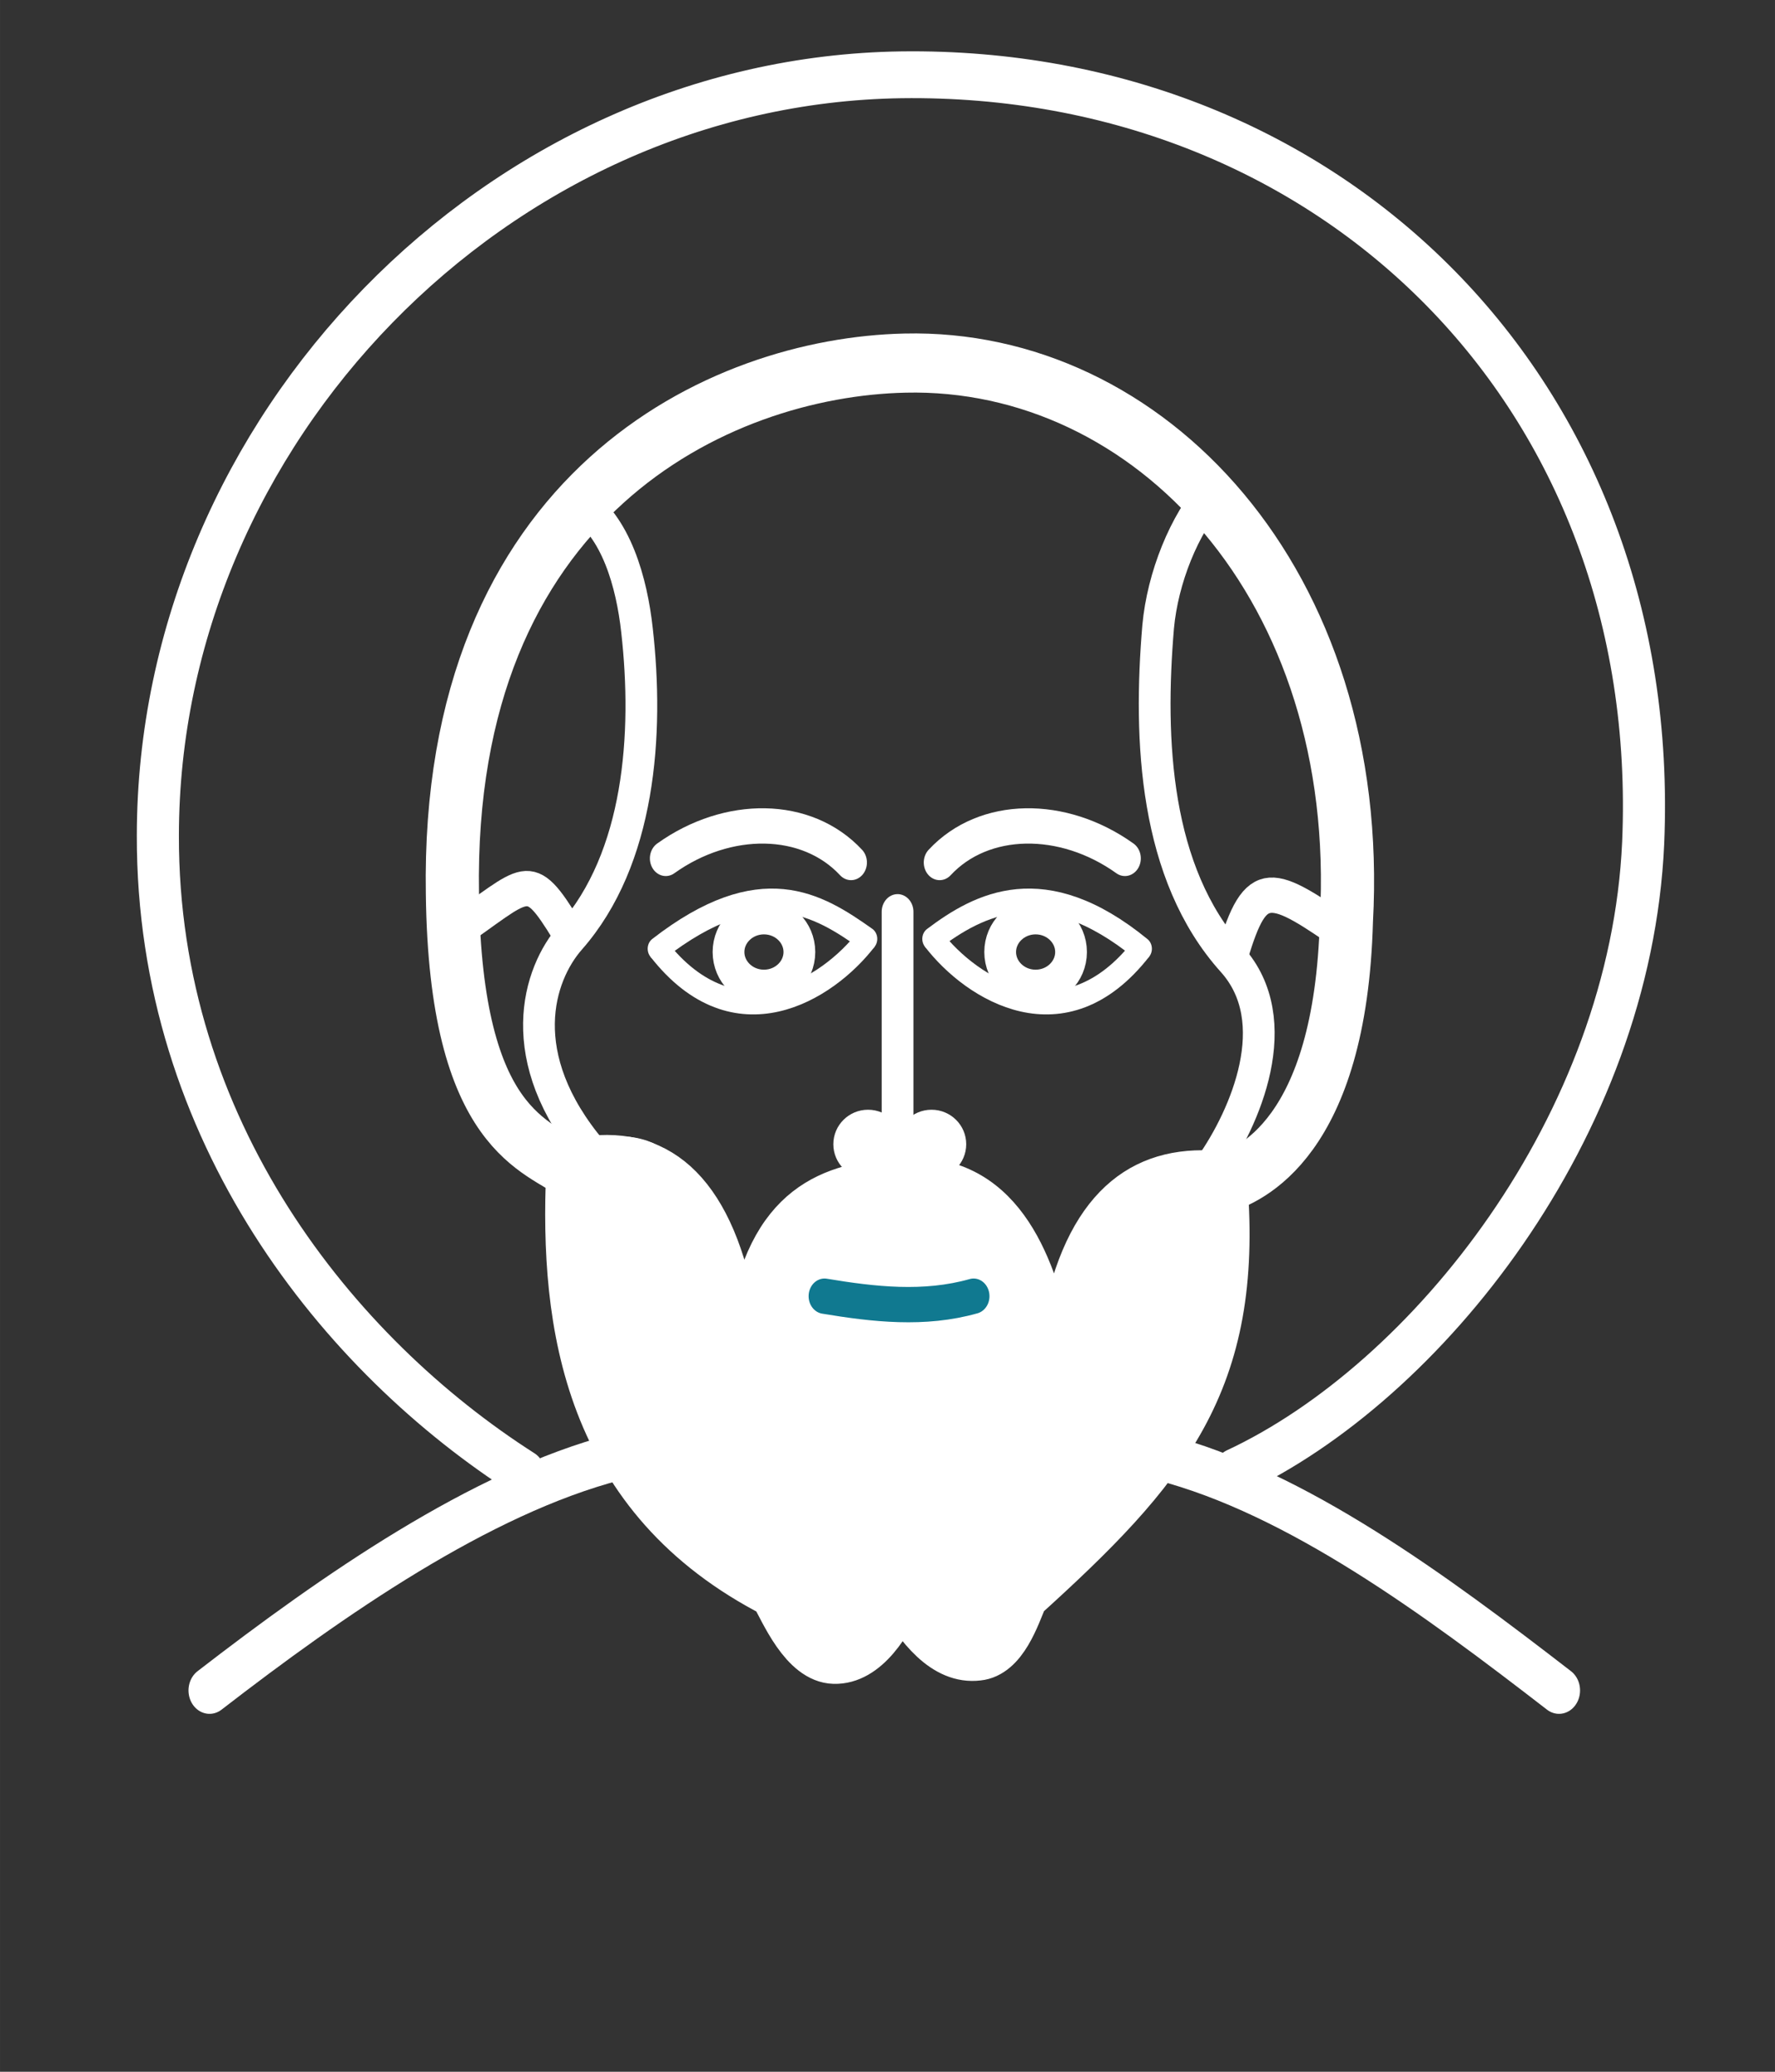
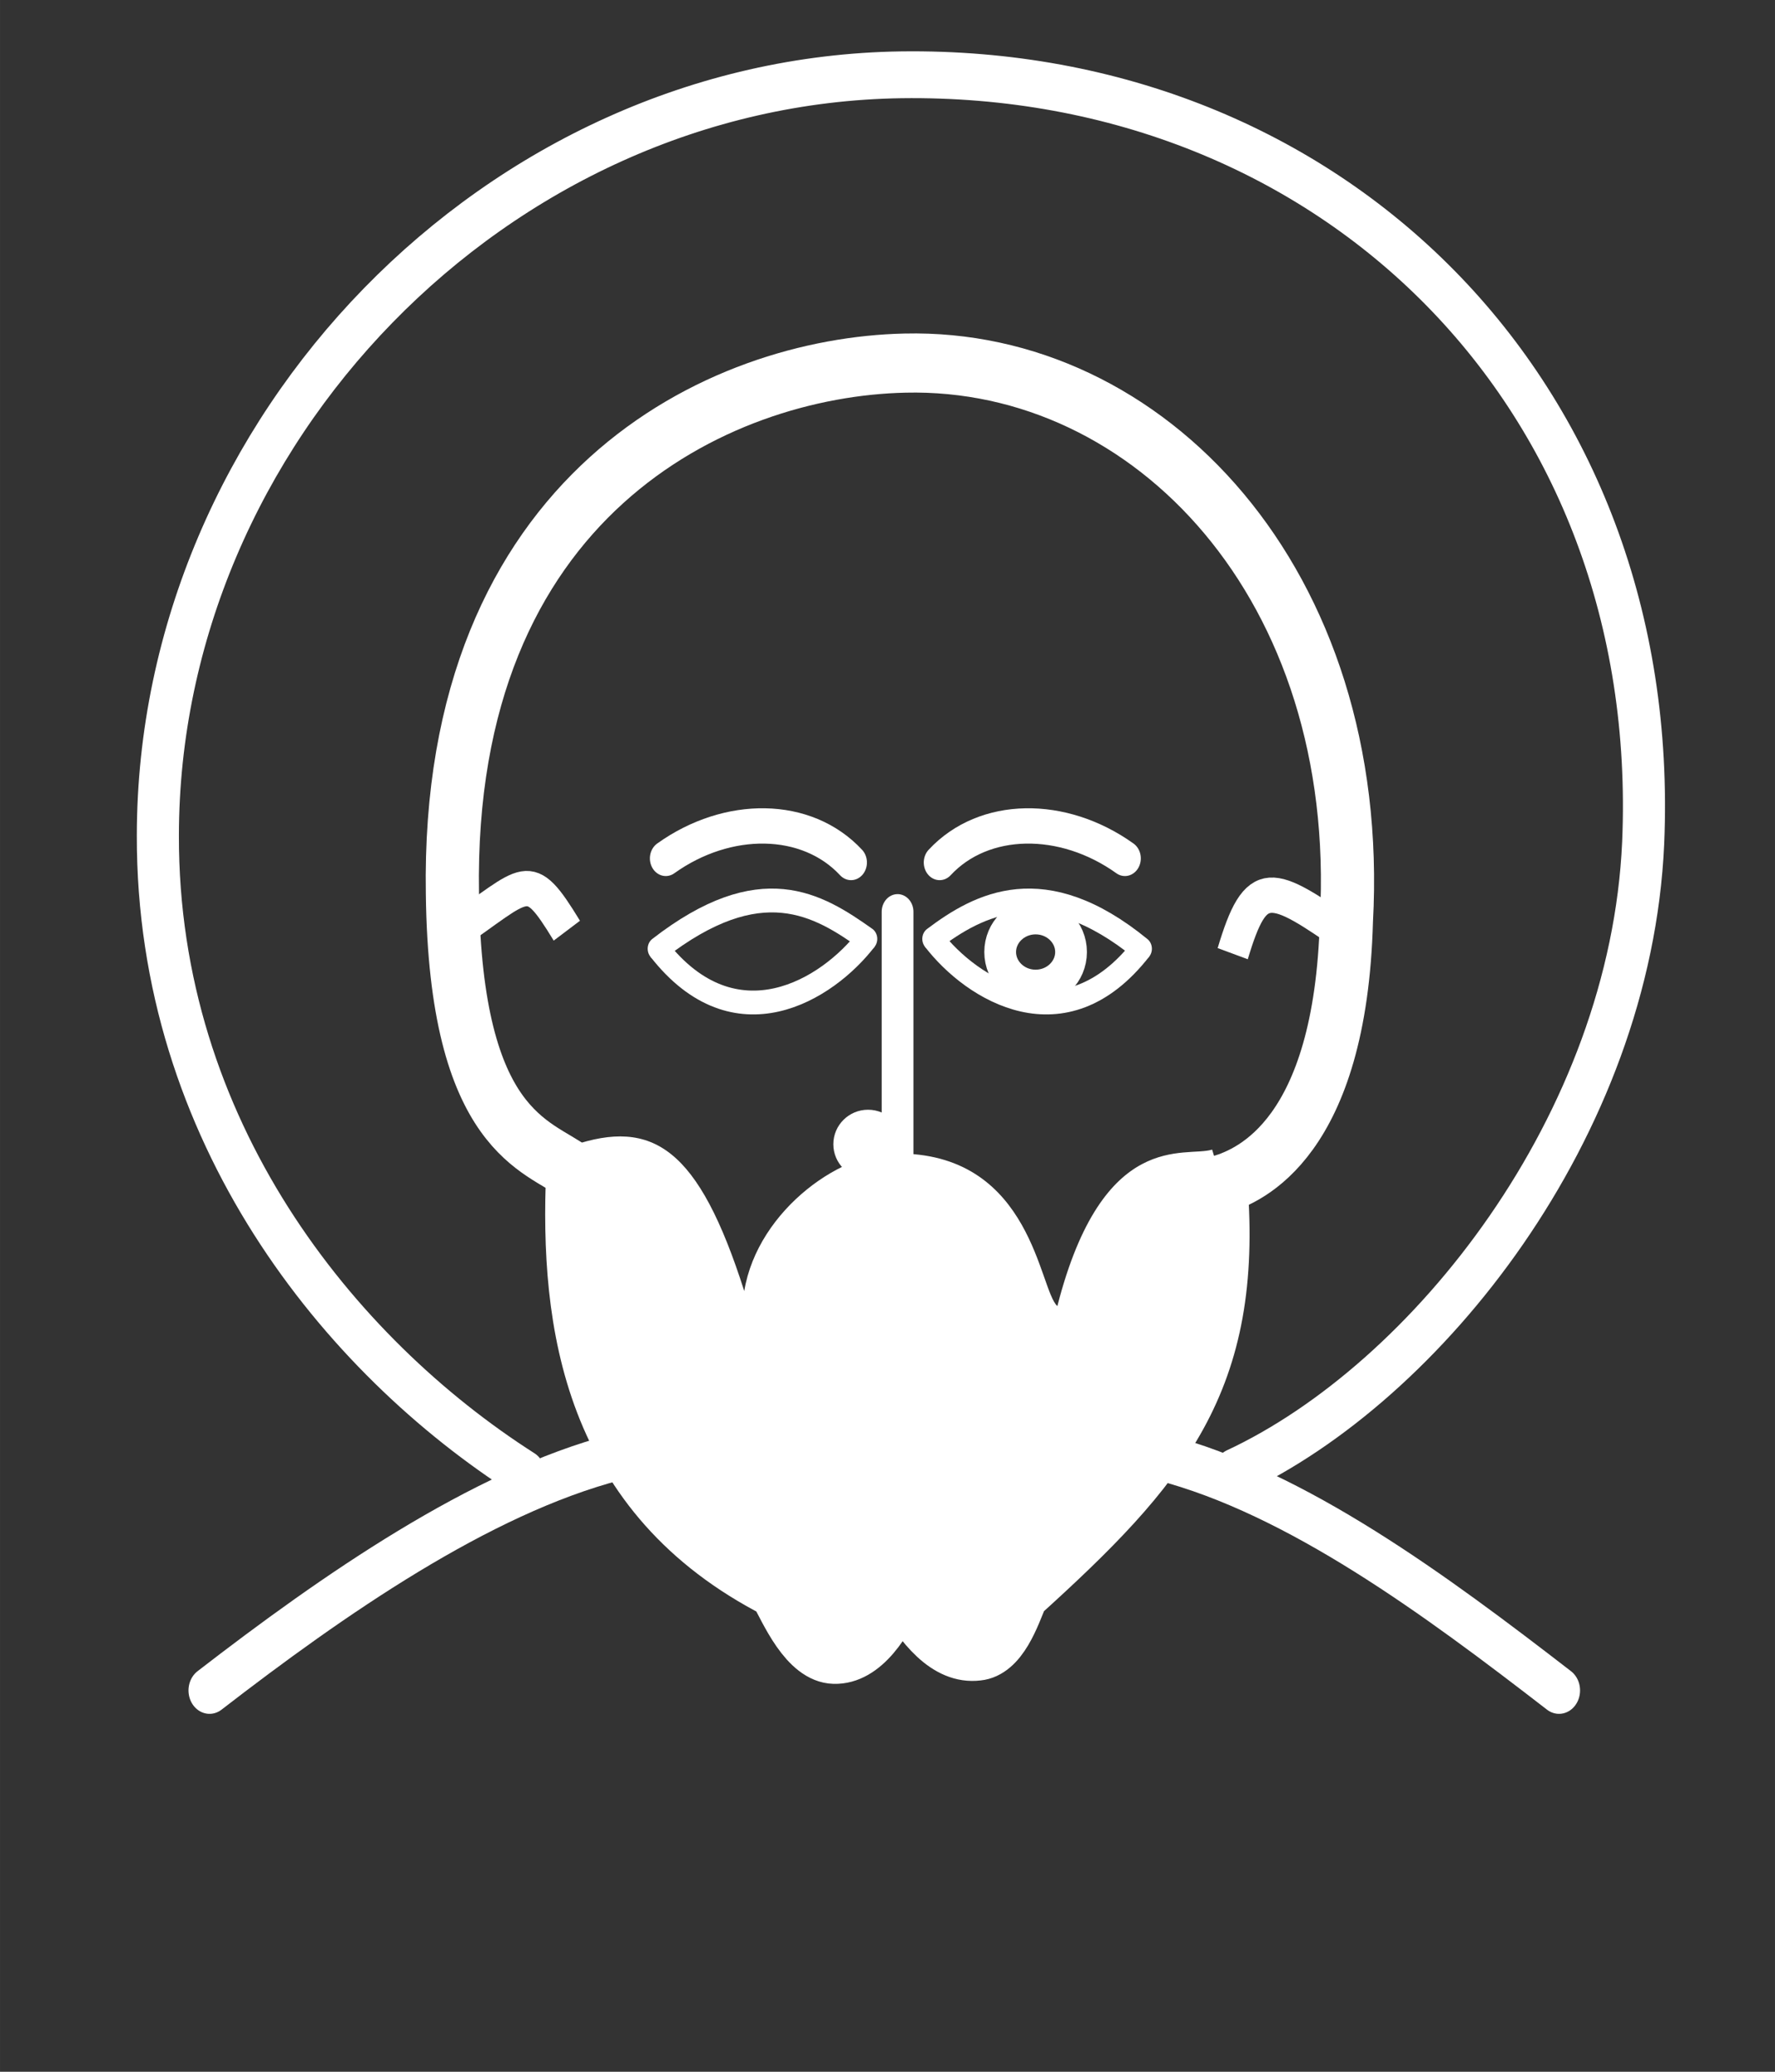
<svg xmlns="http://www.w3.org/2000/svg" xmlns:ns1="http://www.inkscape.org/namespaces/inkscape" xmlns:ns2="http://sodipodi.sourceforge.net/DTD/sodipodi-0.dtd" width="60" height="70" viewBox="0 0 15.875 18.521" version="1.1" id="svg7693" ns1:version="0.92.2 5c3e80d, 2017-08-06" ns2:docname="icona_sannicola_L.svg">
  <rect x="0" y="0" width="15.875" height="18.521" fill="#333333" stroke="none" />
  <defs id="defs7687">
    <marker ns1:stockid="DotL" orient="auto" refY="0" refX="0" id="DotL" style="overflow:visible" ns1:isstock="true">
      <path id="path8367" d="m -2.5,-1 c 0,2.76 -2.24,5 -5,5 -2.76,0 -5,-2.24 -5,-5 0,-2.76 2.24,-5 5,-5 2.76,0 5,2.24 5,5 z" style="fill:#000000;fill-opacity:1;fill-rule:evenodd;stroke:#000000;stroke-width:1pt;stroke-opacity:1" transform="matrix(0.8,0,0,0.8,5.92,0.8)" ns1:connector-curvature="0" />
    </marker>
  </defs>
  <ns2:namedview id="base" pagecolor="#ffffff" bordercolor="#666666" borderopacity="1.0" ns1:pageopacity="0.0" ns1:pageshadow="2" ns1:zoom="1" ns1:cx="31.220057" ns1:cy="41.495727" ns1:document-units="mm" ns1:current-layer="g916" showgrid="false" units="px" ns1:window-width="1920" ns1:window-height="960" ns1:window-x="0" ns1:window-y="1" ns1:window-maximized="1" showguides="true" ns1:guide-bbox="true" ns1:snap-global="false" />
  <g ns1:label="Livello 1" ns1:groupmode="layer" id="layer1" transform="translate(0,-278.479)">
    <g id="g8661" transform="matrix(1.333,0,0,1.333,-0.008,-98.822)" style="stroke-width:0.75">
      <g id="g8675" style="stroke:#000000;stroke-opacity:1" transform="translate(0,-0.862)">
        <g id="g8628" transform="matrix(1.631,0,0,1.618,-1.206,-182.323)" style="stroke:#000000;stroke-width:0.462;stroke-opacity:1">
          <g id="g8807" transform="matrix(0.886,0,0,1,0.294,0)" style="stroke:#000000;stroke-width:0.491;stroke-opacity:1">
            <g id="g8820">
              <g id="g8875" transform="matrix(1.218,0,0,1.217,-0.094,-64.558)" style="stroke-width:0.403">
                <g id="g8884">
                  <g id="g8890" style="stroke:#000000;stroke-opacity:1">
                    <g id="g9641">
                      <g id="g9661" style="stroke:#000000;stroke-opacity:1">
                        <g id="g9692">
                          <g id="g9738" transform="matrix(1.223,0,0,1.22,-0.43,-64.674)" style="stroke-width:0.33">
                            <g id="g9765" style="stroke:#000000;stroke-opacity:1">
                              <g id="g943">
                                <g style="stroke:#000000;stroke-opacity:1" id="g9840">
                                  <g style="stroke-width:0.144" transform="matrix(2.301,0,0,2.293,-0.84,-383.002)" id="g874">
                                    <g id="g916">
                                      <g id="g985">
                                        <path style="stroke-width:0.033;stroke:none;stroke-opacity:1;fill:#ffffff;fill-rule:evenodd;stroke-linecap:butt;stroke-linejoin:miter;stroke-miterlimit:4;stroke-dasharray:none;fill-opacity:1" d="m 2.536,293.871 c 0.252,-0.077 0.394,0.007 0.536,0.406 0.042,-0.229 0.314,-0.399 0.49,-0.384 0.407,0.007 0.428,0.38 0.485,0.426 0.142,-0.497 0.399,-0.414 0.482,-0.437 0.106,0.297 -0.011,0.512 -0.092,0.682 -0.164,0.236 -0.328,0.393 -0.493,0.503 -0.041,0.063 -0.071,0.145 -0.131,0.173 -0.126,0.01 -0.17,-0.114 -0.248,-0.183 -0.061,0.067 -0.078,0.172 -0.197,0.187 -0.1,-0.006 -0.131,-0.12 -0.193,-0.187 -0.235,-0.122 -0.454,-0.325 -0.532,-0.493 -0.094,-0.203 -0.107,-0.694 -0.107,-0.694 z" id="path918" ns1:connector-curvature="0" ns2:nodetypes="cccccccccccsc" transform="matrix(0.435,0,0,0.436,0.365,167.018)" />
                                        <path style="fill:none;fill-rule:evenodd;stroke:#ffffff;stroke-width:0.072;stroke-linecap:butt;stroke-linejoin:miter;stroke-miterlimit:4;stroke-dasharray:none;stroke-opacity:1" d="m 1.471,295.178 c -0.048,-0.033 -0.161,-0.047 -0.165,-0.339 -0.009,-0.486 0.361,-0.641 0.613,-0.646 0.33,-0.007 0.623,0.269 0.598,0.679 -0.008,0.265 -0.131,0.31 -0.17,0.321 0.021,0.237 -0.076,0.34 -0.269,0.497 -0.012,0.026 -0.027,0.068 -0.06,0.071 -0.045,0.005 -0.079,-0.035 -0.105,-0.076 -0.018,0.036 -0.047,0.081 -0.09,0.08 -0.04,-0.001 -0.065,-0.056 -0.08,-0.08 -0.252,-0.116 -0.283,-0.323 -0.274,-0.508 z" id="path9567" ns1:connector-curvature="0" ns2:nodetypes="ccscccacaccc" />
-                                         <path style="fill:none;fill-rule:evenodd;stroke:#ffffff;stroke-width:0.043;stroke-linecap:butt;stroke-linejoin:miter;stroke-miterlimit:4;stroke-dasharray:none;stroke-opacity:1" d="m 1.476,294.362 c 0.052,0.029 0.073,0.099 0.08,0.156 0.016,0.127 0.004,0.278 -0.09,0.374 -0.044,0.045 -0.08,0.146 0.03,0.263 0.107,-0.009 0.178,0.057 0.204,0.214 0.025,-0.155 0.115,-0.182 0.214,-0.187 0.143,-0.008 0.186,0.107 0.209,0.196 0.027,-0.15 0.102,-0.209 0.209,-0.205 0.048,-0.061 0.105,-0.179 0.03,-0.254 -0.105,-0.105 -0.113,-0.267 -0.1,-0.405 0.006,-0.059 0.035,-0.125 0.075,-0.165 v 0" id="path9569" ns1:connector-curvature="0" ns2:nodetypes="casccsccsacc" />
                                        <path style="fill:none;fill-rule:evenodd;stroke:#ffffff;stroke-width:0.043;stroke-linecap:butt;stroke-linejoin:miter;stroke-miterlimit:4;stroke-dasharray:none;stroke-opacity:1" d="m 1.306,294.888 c 0.103,-0.063 0.102,-0.082 0.155,-0.004" id="path9571" ns1:connector-curvature="0" ns2:nodetypes="cc" />
                                        <path ns2:nodetypes="cc" ns1:connector-curvature="0" id="path9573" d="m 2.521,294.892 c -0.107,-0.067 -0.126,-0.076 -0.158,0.02" style="fill:none;fill-rule:evenodd;stroke:#ffffff;stroke-width:0.043;stroke-linecap:butt;stroke-linejoin:miter;stroke-miterlimit:4;stroke-dasharray:none;stroke-opacity:1" />
                                        <path style="fill:none;fill-rule:evenodd;stroke:#ffffff;stroke-width:0.029;stroke-linecap:round;stroke-linejoin:miter;stroke-miterlimit:4;stroke-dasharray:none;stroke-opacity:1" d="m 1.585,294.906 c 0.139,-0.097 0.216,-0.054 0.282,-0.012" id="path9577" ns1:connector-curvature="0" ns2:nodetypes="cc" />
                                        <path ns2:nodetypes="cc" ns1:connector-curvature="0" id="path9579" d="m 1.585,294.906 c 0.104,0.12 0.229,0.05 0.282,-0.012" style="fill:none;fill-rule:evenodd;stroke:#ffffff;stroke-width:0.029;stroke-linecap:butt;stroke-linejoin:miter;stroke-miterlimit:4;stroke-dasharray:none;stroke-opacity:1" />
                                        <path ns2:nodetypes="cc" ns1:connector-curvature="0" id="path9583" d="m 2.239,294.906 c -0.132,-0.097 -0.22,-0.054 -0.282,-0.012" style="fill:none;fill-rule:evenodd;stroke:#ffffff;stroke-width:0.029;stroke-linecap:round;stroke-linejoin:miter;stroke-miterlimit:4;stroke-dasharray:none;stroke-opacity:1" />
                                        <path style="fill:none;fill-rule:evenodd;stroke:#ffffff;stroke-width:0.029;stroke-linecap:butt;stroke-linejoin:miter;stroke-miterlimit:4;stroke-dasharray:none;stroke-opacity:1" d="m 2.239,294.906 c -0.104,0.12 -0.229,0.05 -0.282,-0.012" id="path9585" ns1:connector-curvature="0" ns2:nodetypes="cc" />
                                        <path style="fill:none;fill-rule:evenodd;stroke:#ffffff;stroke-width:0.043;stroke-linecap:round;stroke-linejoin:miter;stroke-miterlimit:4;stroke-dasharray:none;stroke-opacity:1" d="m 1.909,294.861 v 0.296" id="path9587" ns1:connector-curvature="0" ns2:nodetypes="cc" />
-                                         <ellipse ry="0.042" rx="0.047" cy="295.144" cx="1.955" id="ellipse9591" style="opacity:1;fill:#ffffff;fill-opacity:1;fill-rule:evenodd;stroke:none;stroke-width:0.014;stroke-linecap:round;stroke-linejoin:round;stroke-miterlimit:4;stroke-dasharray:none;stroke-dashoffset:0;stroke-opacity:1" />
                                        <path style="fill:none;fill-rule:evenodd;stroke:#ffffff;stroke-width:0.057;stroke-linecap:round;stroke-linejoin:miter;stroke-miterlimit:4;stroke-dasharray:none;stroke-opacity:1" d="m 1.403,295.545 c -0.251,-0.144 -0.497,-0.417 -0.496,-0.777 4.9805e-4,-0.493 0.46,-0.919 1.007,-0.926 0.582,-0.007 1.031,0.388 1.005,0.935 -0.017,0.345 -0.293,0.657 -0.553,0.766" id="path9597" ns1:connector-curvature="0" ns2:nodetypes="csssc" />
                                        <path style="fill:none;fill-rule:evenodd;stroke:#ffffff;stroke-width:0.043;stroke-linecap:round;stroke-linejoin:miter;stroke-miterlimit:4;stroke-dasharray:none;stroke-opacity:1" d="m 1.595,294.796 c 0.084,-0.054 0.191,-0.053 0.251,0.005" id="path9740" ns1:connector-curvature="0" ns2:nodetypes="cc" />
                                        <path ns2:nodetypes="cc" ns1:connector-curvature="0" id="path9742" d="m 2.217,294.796 c -0.084,-0.054 -0.191,-0.053 -0.251,0.005" style="fill:none;fill-rule:evenodd;stroke:#ffffff;stroke-width:0.043;stroke-linecap:round;stroke-linejoin:miter;stroke-miterlimit:4;stroke-dasharray:none;stroke-opacity:1" />
-                                         <path ns2:nodetypes="cc" ns1:connector-curvature="0" id="path9811" d="m 1.81,295.329 c 0.067,0.01 0.135,0.017 0.202,0" style="fill:none;fill-rule:evenodd;stroke:#107990;stroke-width:0.043;stroke-linecap:round;stroke-linejoin:miter;stroke-miterlimit:4;stroke-dasharray:none;stroke-opacity:1" />
                                        <ellipse style="opacity:1;fill:#ffffff;fill-opacity:1;fill-rule:evenodd;stroke:none;stroke-width:0.014;stroke-linecap:round;stroke-linejoin:round;stroke-miterlimit:4;stroke-dasharray:none;stroke-dashoffset:0;stroke-opacity:1" id="ellipse9815" cx="1.869" cy="295.144" rx="0.047" ry="0.042" />
                                        <path ns2:nodetypes="cc" ns1:connector-curvature="0" id="path9817" d="m 1.528,295.525 c -0.184,0.043 -0.384,0.168 -0.551,0.284" style="fill:none;fill-rule:evenodd;stroke:#ffffff;stroke-width:0.057;stroke-linecap:round;stroke-linejoin:miter;stroke-miterlimit:4;stroke-dasharray:none;stroke-opacity:1" />
                                        <path style="fill:none;fill-rule:evenodd;stroke:#ffffff;stroke-width:0.057;stroke-linecap:round;stroke-linejoin:miter;stroke-miterlimit:4;stroke-dasharray:none;stroke-opacity:1" d="m 2.266,295.525 c 0.184,0.043 0.372,0.168 0.539,0.284" id="path9819" ns1:connector-curvature="0" ns2:nodetypes="cc" />
-                                         <ellipse ry="0.043" rx="0.048" cy="294.91" cx="1.728" id="ellipse876" style="opacity:1;fill:none;fill-opacity:1;fill-rule:evenodd;stroke:#ffffff;stroke-width:0.043;stroke-linecap:round;stroke-linejoin:round;stroke-miterlimit:4;stroke-dasharray:none;stroke-dashoffset:0;stroke-opacity:1" />
                                        <ellipse style="opacity:1;fill:none;fill-opacity:1;fill-rule:evenodd;stroke:#ffffff;stroke-width:0.043;stroke-linecap:round;stroke-linejoin:round;stroke-miterlimit:4;stroke-dasharray:none;stroke-dashoffset:0;stroke-opacity:1" id="ellipse991" cx="2.096" cy="294.91" rx="0.048" ry="0.043" />
                                      </g>
                                    </g>
                                  </g>
                                </g>
                              </g>
                            </g>
                          </g>
                        </g>
                      </g>
                    </g>
                  </g>
                </g>
              </g>
            </g>
          </g>
        </g>
      </g>
    </g>
  </g>
</svg>